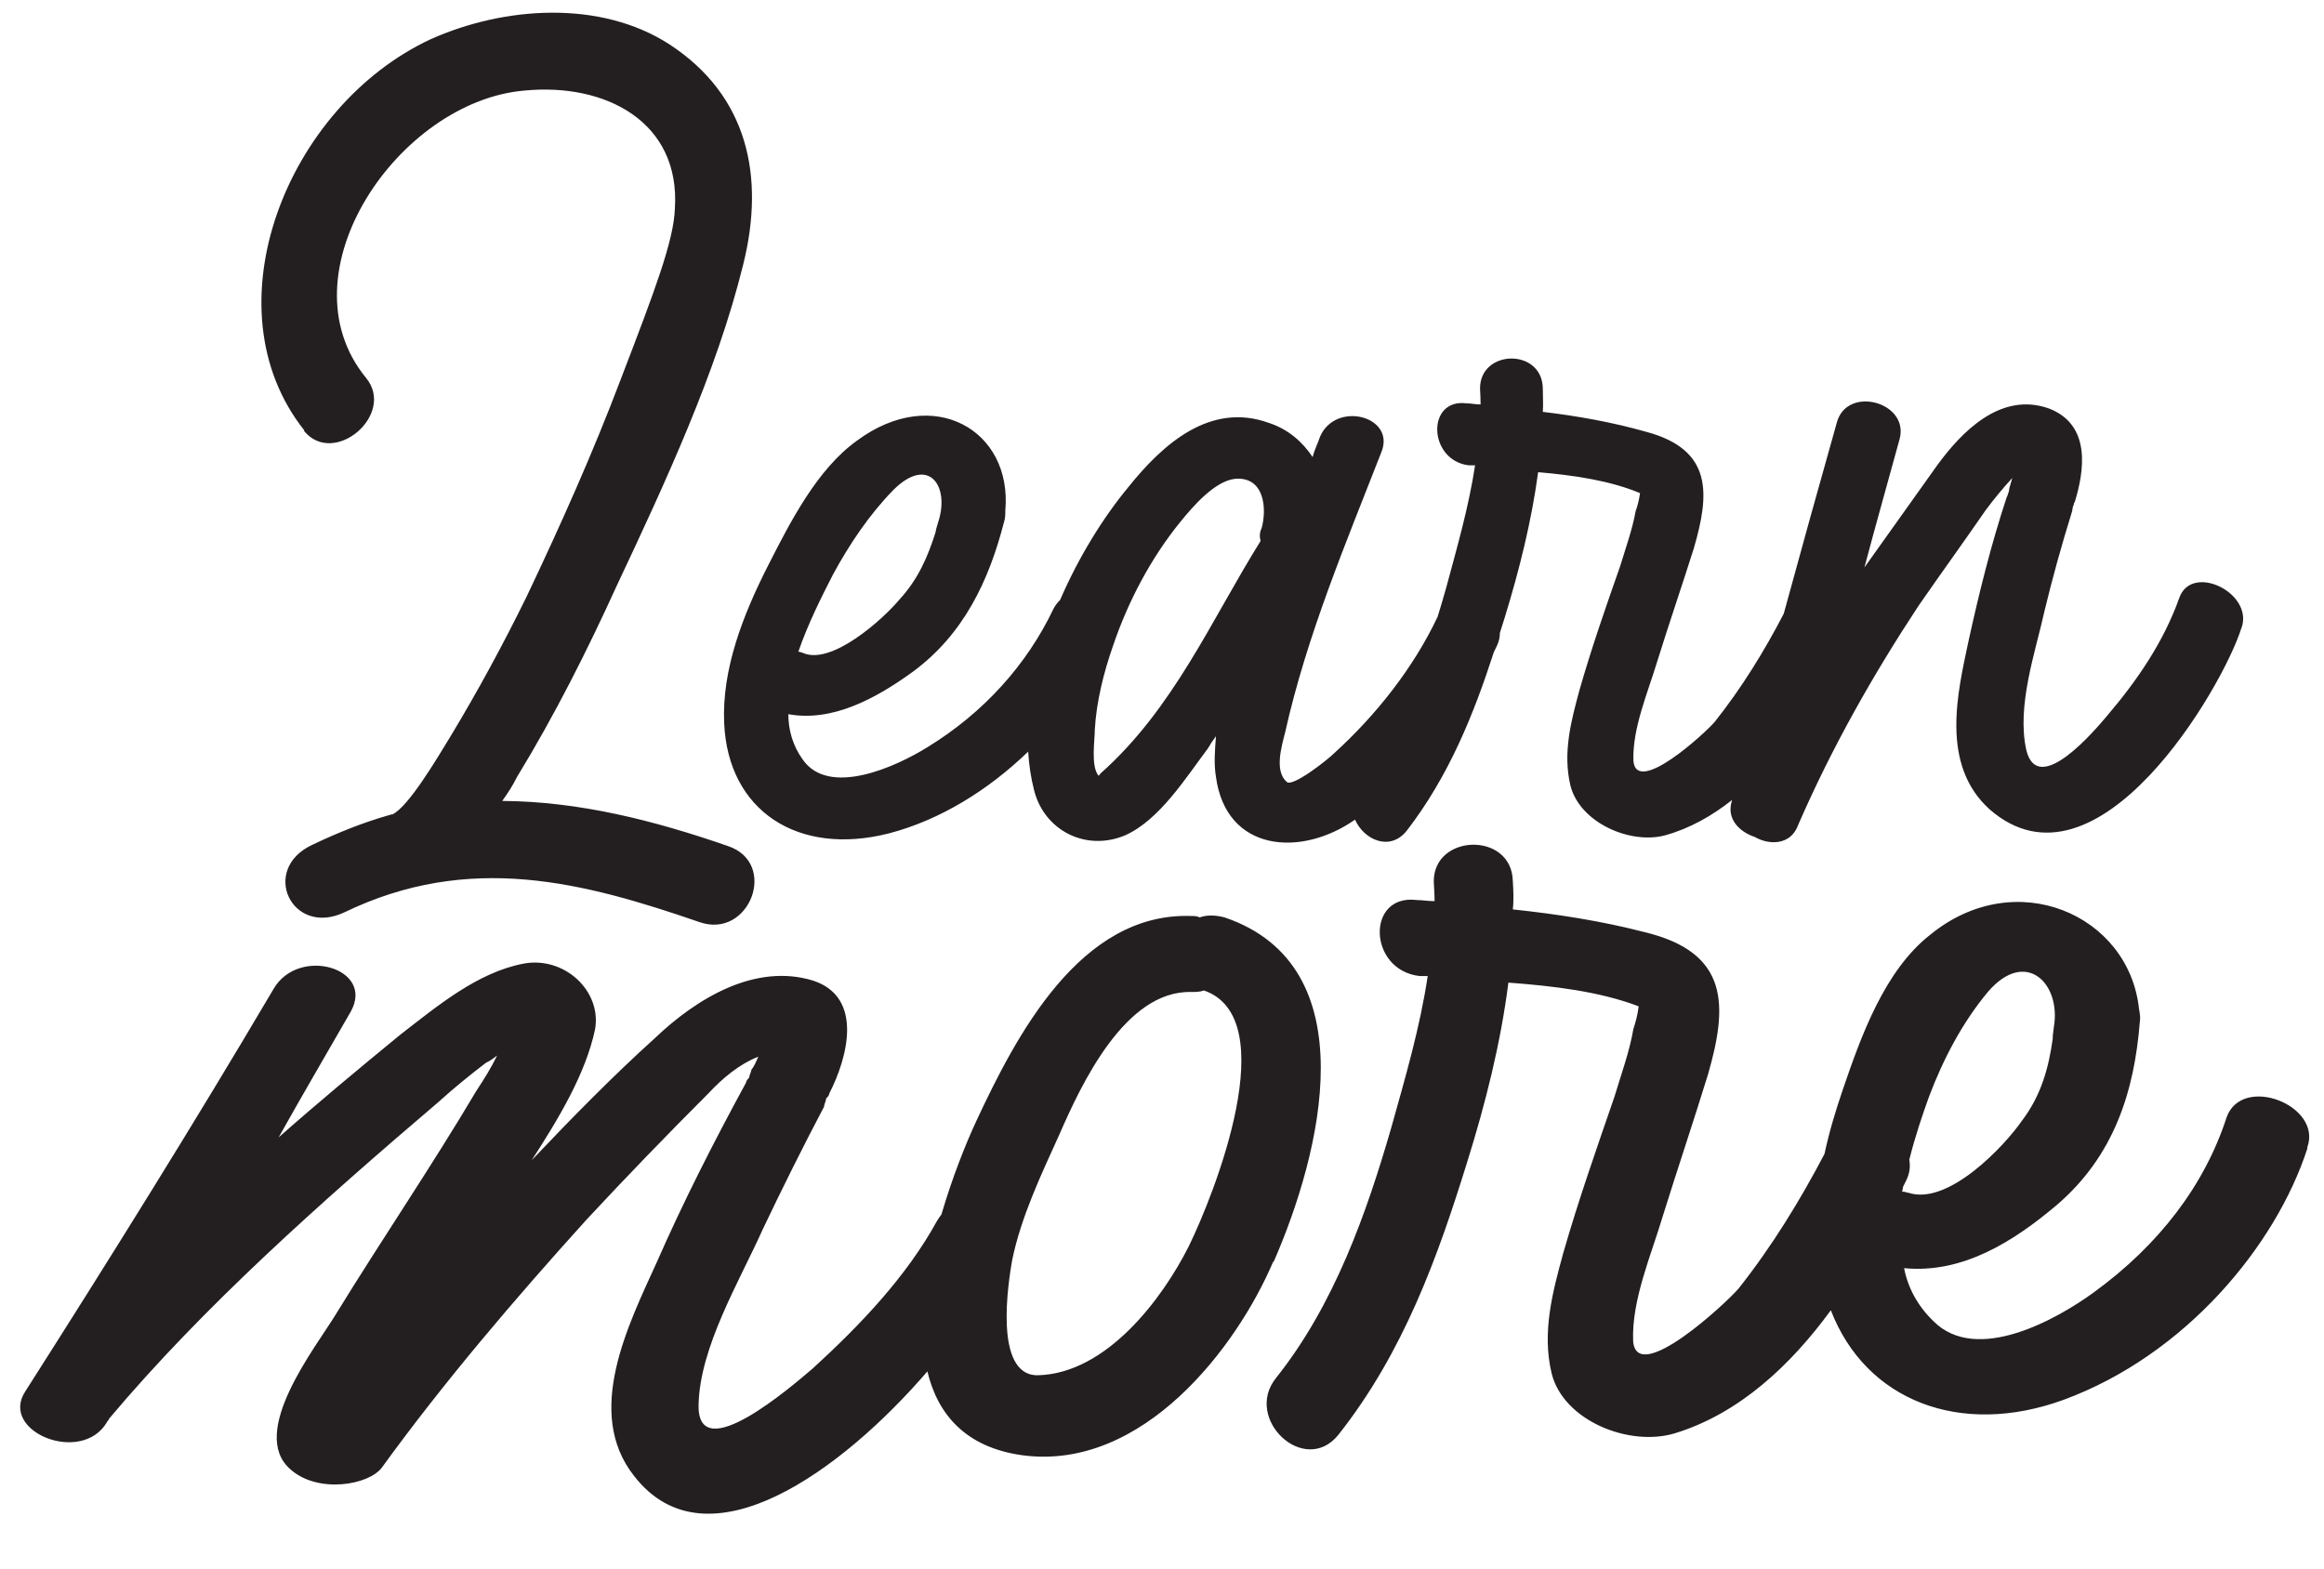
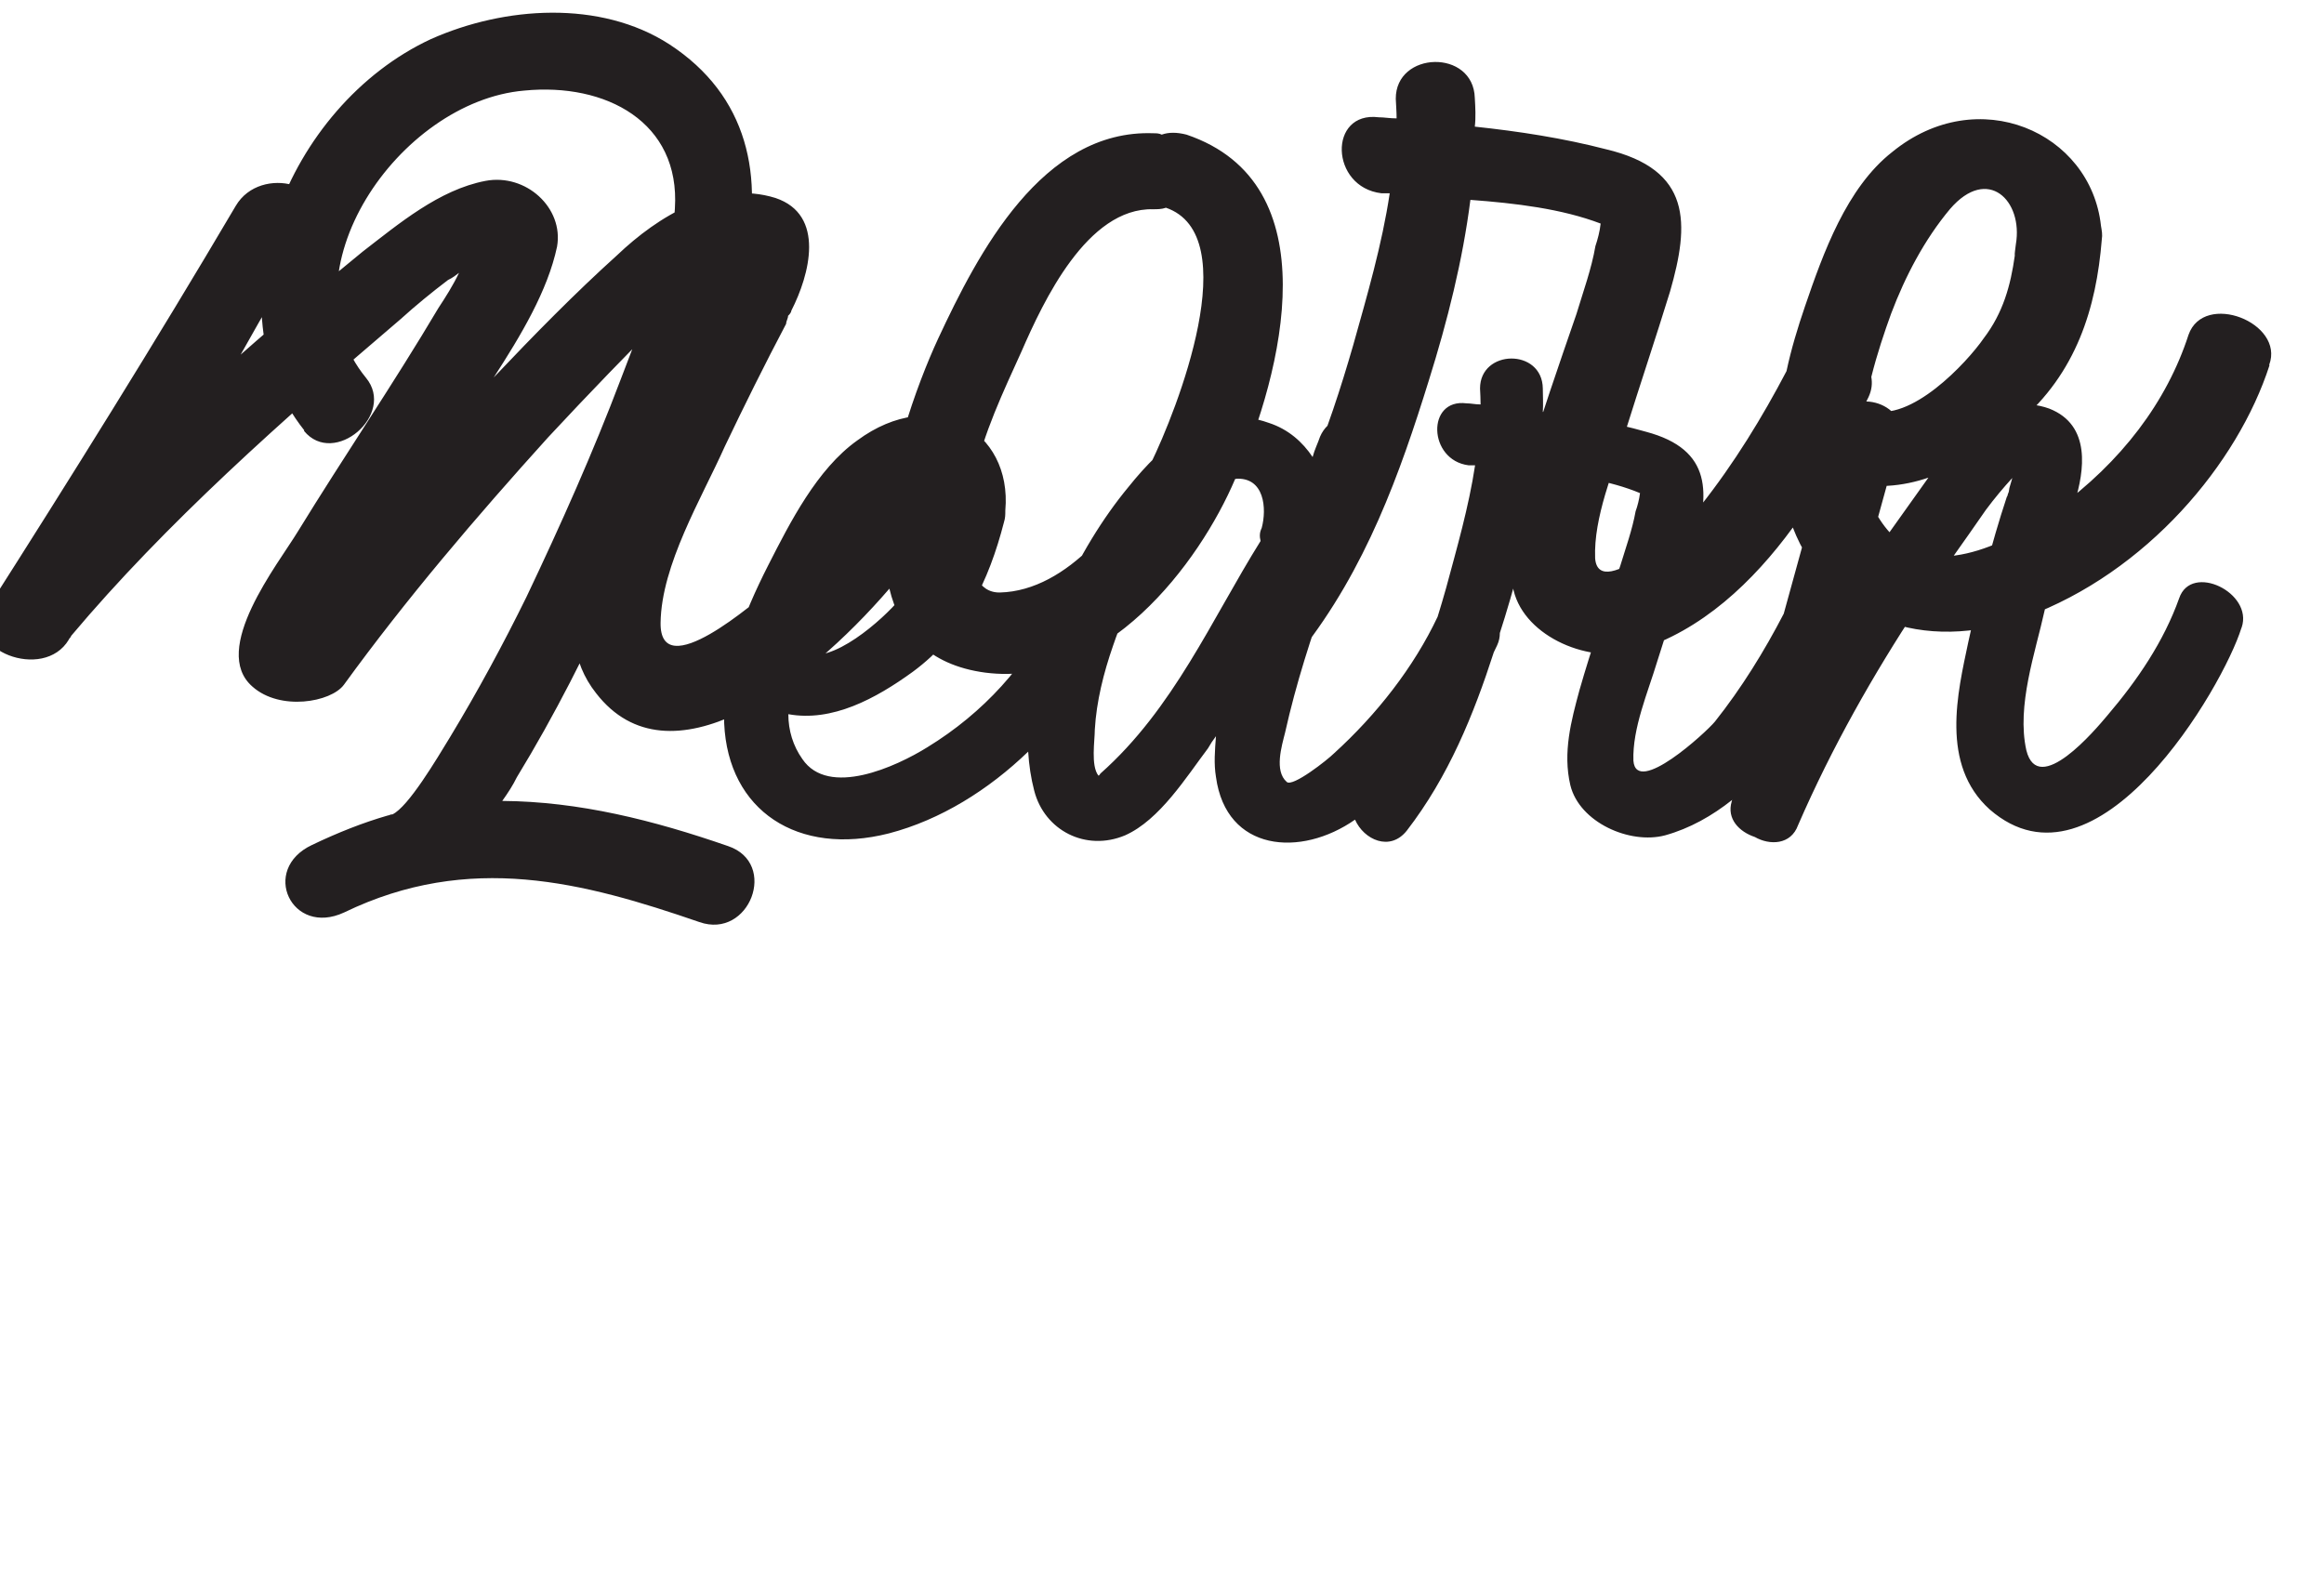
<svg xmlns="http://www.w3.org/2000/svg" data-name="Style 1" height="57.0" preserveAspectRatio="xMidYMid meet" version="1.0" viewBox="4.6 21.1 84.4 57.0" width="84.4" zoomAndPan="magnify">
  <g id="change1_1">
-     <path d="m15.65,36.73c-3.54-4.46-.63-11.78,4.6-14.21,2.67-1.19,6.15-1.43,8.66.19,2.85,1.86,3.48,4.8,2.68,8-.96,3.9-2.83,7.92-4.59,11.66-1.07,2.35-2.25,4.7-3.63,6.96-.14.29-.33.58-.53.86,2.79.02,5.49.7,8.2,1.64,1.84.62.78,3.4-1.04,2.76-4.21-1.45-8.35-2.55-12.9-.35-1.91.89-3.06-1.56-1.17-2.45.94-.45,1.85-.81,2.75-1.07.05,0,.11-.05.17-.04.58-.27,1.62-2.03,2.09-2.8,1.01-1.67,1.94-3.39,2.78-5.1,1.25-2.63,2.42-5.25,3.43-7.92,1.22-3.18,1.92-5.01,1.96-6.19.2-3.14-2.51-4.57-5.47-4.28-4.56.39-8.85,6.64-5.75,10.43,1.1,1.33-1.16,3.26-2.25,1.93Zm70.35,7.18c-.66,2.13-5.23,9.99-9.14,6.59-1.81-1.63-1.16-4.26-.78-6.07.39-1.78.83-3.56,1.4-5.28.04-.04.03-.12.06-.15.03-.08.02-.15.05-.23.03-.11.06-.19.09-.31-.32.35-.64.73-.96,1.16-.8,1.16-1.64,2.32-2.45,3.49-1.64,2.49-3.14,5.13-4.37,7.96-.26.72-1.03.74-1.57.43-.57-.19-1.03-.66-.84-1.29,0-.02.01-.04.02-.06-.73.58-1.54,1.04-2.44,1.29-1.28.34-3.11-.47-3.44-1.82-.28-1.19.03-2.34.33-3.45.44-1.54.96-3.03,1.48-4.51.2-.66.44-1.32.56-1.99.07-.19.13-.43.16-.66-1.1-.46-2.42-.65-3.7-.76-.24,1.78-.68,3.54-1.21,5.27-.06.19-.12.38-.18.57,0,.15-.03.3-.1.45-.04.08-.08.17-.12.25-.73,2.26-1.64,4.51-3.16,6.48-.61.77-1.56.33-1.88-.4,0,0,0,0,0,0-1.97,1.38-4.68,1.17-5.05-1.55-.08-.48-.04-.96,0-1.48-.12.16-.2.28-.29.44-.78,1.03-1.75,2.6-3.01,3.16-1.43.6-2.93-.18-3.3-1.62-.12-.46-.19-.93-.22-1.42-1.43,1.38-3.18,2.48-5.06,2.97-3.3.84-5.84-.82-5.98-4-.09-1.97.69-3.95,1.6-5.74.79-1.55,1.77-3.49,3.23-4.53,2.76-2.04,5.64-.38,5.38,2.54,0,.16,0,.27-.05.43-.54,2.1-1.45,4.06-3.31,5.43-1.35.98-2.93,1.83-4.52,1.54,0,.59.17,1.15.51,1.63.95,1.4,3.4.28,4.54-.43,2.04-1.25,3.61-2.99,4.58-5.03.07-.13.15-.23.24-.32.67-1.55,1.56-2.99,2.48-4.1,1.25-1.56,2.97-3.1,5.1-2.33.71.23,1.23.7,1.59,1.24.07-.27.19-.5.27-.74.57-1.32,2.78-.74,2.22.58-1.27,3.26-2.7,6.63-3.49,10.17-.12.48-.4,1.39.06,1.79.21.2,1.48-.8,1.72-1.04,1.55-1.41,2.89-3.12,3.76-4.96.11-.35.21-.7.31-1.05.39-1.45.82-2.93,1.05-4.45-.08,0-.16,0-.24,0-1.47-.19-1.53-2.44-.07-2.25.16,0,.32.04.51.04,0-.19-.01-.39-.02-.58,0-1.43,2.26-1.47,2.28,0,0,.27.02.58,0,.85,1.27.15,2.54.38,3.74.72,2.45.65,2.32,2.27,1.74,4.25-.43,1.36-.9,2.73-1.33,4.11-.33,1.1-.9,2.41-.86,3.59.1,1.3,2.63-1.02,2.96-1.42.97-1.22,1.8-2.57,2.5-3.92.64-2.34,1.28-4.65,1.93-6.95.37-1.35,2.63-.74,2.28.6-.42,1.54-.87,3.12-1.28,4.67.89-1.25,1.77-2.48,2.65-3.72.85-1.16,2.28-2.69,4.06-2.05,1.54.6,1.27,2.28.93,3.39-.04.04-.03.11-.06.15-.03.08-.02.15-.05.23-.37,1.19-.7,2.38-.99,3.58-.33,1.5-1.02,3.44-.66,5.06.43,1.73,2.52-.76,2.94-1.26,1.1-1.29,2.05-2.69,2.61-4.26.44-1.3,2.7-.2,2.27,1.06Zm-52.41.86c.08,0,.12.04.16.04,1.04.48,2.93-1.23,3.52-1.94.68-.74,1.03-1.56,1.31-2.45,0-.08.05-.19.09-.35.44-1.32-.35-2.45-1.63-1.17-.87.89-1.6,1.98-2.19,3.07-.4.78-.91,1.79-1.26,2.81Zm15.87-6.28c-.75.08-1.54,1.01-1.99,1.56-1.08,1.33-1.9,2.89-2.45,4.51-.34.98-.6,2.01-.66,3.04,0,.4-.15,1.31.13,1.67.04,0,.04-.04.08-.08,2.65-2.35,4.03-5.59,5.81-8.44-.04-.16-.04-.31.04-.47.19-.7.11-1.87-.96-1.79Zm1.38,28.43c-1.31,3.09-4.72,7.6-9.08,7.04-2.1-.28-3.11-1.5-3.48-3.05-3.08,3.58-8,7.22-10.65,3.8-1.83-2.31-.2-5.51.82-7.76.97-2.21,2.08-4.39,3.24-6.52,0-.05.06-.14.12-.19,0-.1.07-.19.08-.29.12-.14.18-.33.25-.47-.69.27-1.3.78-1.82,1.34-1.49,1.49-2.97,3.02-4.43,4.59-2.63,2.91-5.17,5.89-7.42,8.99-.47.64-2.32.96-3.32.07-1.55-1.34.93-4.45,1.65-5.64,1.67-2.72,3.47-5.36,5.1-8.11.27-.41.53-.82.75-1.28-.12.09-.23.18-.4.26-.58.44-1.18.93-1.72,1.42-4.27,3.64-8.54,7.43-11.97,11.51,0,.05-.07.08-.08.13-.92,1.55-3.9.34-2.97-1.11,3-4.71,6.1-9.67,9.03-14.64.91-1.55,3.68-.75,2.8.83-.88,1.53-1.77,3.05-2.62,4.57,1.46-1.29,2.93-2.51,4.43-3.74,1.31-1.01,2.78-2.25,4.46-2.57,1.47-.28,2.85.98,2.6,2.39-.34,1.6-1.31,3.22-2.3,4.75,1.47-1.55,2.95-3.06,4.48-4.44,1.49-1.42,3.63-2.74,5.75-2.08,1.83.61,1.24,2.8.58,4.09,0,.05-.06.14-.12.19,0,.1-.07.19-.07.29-.78,1.48-1.52,2.97-2.23,4.46-.84,1.88-2.3,4.29-2.33,6.4-.03,2.27,3.41-.72,4.15-1.35,1.74-1.59,3.4-3.34,4.5-5.34.05-.09.11-.17.17-.25.39-1.33.87-2.54,1.26-3.38,1.45-3.11,3.78-7.61,7.82-7.46.1,0,.2,0,.3.05.25-.09.55-.09.9,0,5.22,1.77,3.51,8.57,1.78,12.52Zm-2.53-9.84c-.15.05-.3.05-.45.05-2.4-.06-3.99,3.35-4.78,5.16-.66,1.46-1.39,2.98-1.72,4.57-.13.74-.7,4.21.93,4.19,2.5-.06,4.53-2.79,5.48-4.68.94-1.92,3.47-8.31.54-9.3Zm40.09,5.72c-1.15,3.56-4.45,7.52-8.85,9.14-3.75,1.37-7.19.04-8.46-3.25-1.44,1.97-3.31,3.75-5.67,4.47-1.67.5-4.05-.47-4.47-2.18-.36-1.5.04-2.97.42-4.36.56-1.95,1.22-3.82,1.86-5.68.25-.83.55-1.65.69-2.47.08-.24.16-.53.19-.82-1.42-.54-3.1-.74-4.73-.86-.28,2.2-.83,4.39-1.51,6.56-1.04,3.35-2.28,6.85-4.67,9.87-1.23,1.51-3.45-.59-2.26-2.07,2.13-2.67,3.3-6.03,4.18-9.07.51-1.82,1.05-3.66,1.33-5.53-.1,0-.2,0-.3,0-1.87-.22-1.94-2.99-.1-2.76.2,0,.4.04.65.04,0-.24-.02-.47-.03-.71-.01-1.74,2.82-1.82,2.87-.03.02.33.04.71,0,1.04,1.6.17,3.22.42,4.76.82,3.13.74,3.04,2.7,2.33,5.17-.52,1.69-1.1,3.41-1.64,5.14-.41,1.39-1.14,3.05-1.08,4.55.13,1.65,3.41-1.41,3.83-1.91,1.22-1.54,2.25-3.23,3.12-4.89.17-.8.41-1.59.67-2.35.66-1.93,1.51-4.31,3.17-5.61,3.11-2.54,7.21-.72,7.58,2.68.03.18.06.32.03.5-.2,2.49-.92,4.85-3.03,6.65-1.53,1.29-3.39,2.49-5.53,2.28.14.72.5,1.38,1.06,1.92,1.57,1.59,4.5-.07,5.83-1.04,2.38-1.73,4.03-3.91,4.82-6.35.56-1.59,3.5-.44,2.93,1.09Zm-14.68,1.38c-.01.07-.03.13-.04.2.11,0,.17.04.22.04,1.46.49,3.52-1.73,4.12-2.6.71-.93.98-1.93,1.13-3-.01-.09.02-.23.04-.42.27-1.58-1.02-2.87-2.39-1.28-.93,1.11-1.63,2.45-2.14,3.8-.24.66-.51,1.46-.72,2.3.04.23.02.47-.1.73-.04.08-.08.16-.12.24Z" fill="#231f20" />
+     <path d="m15.65,36.73c-3.54-4.46-.63-11.78,4.6-14.21,2.67-1.19,6.15-1.43,8.66.19,2.85,1.86,3.48,4.8,2.68,8-.96,3.9-2.83,7.92-4.59,11.66-1.07,2.35-2.25,4.7-3.63,6.96-.14.29-.33.58-.53.86,2.79.02,5.49.7,8.2,1.64,1.84.62.78,3.4-1.04,2.76-4.21-1.45-8.35-2.55-12.9-.35-1.91.89-3.06-1.56-1.17-2.45.94-.45,1.85-.81,2.75-1.07.05,0,.11-.05.17-.04.58-.27,1.62-2.03,2.09-2.8,1.01-1.67,1.94-3.39,2.78-5.1,1.25-2.63,2.42-5.25,3.43-7.92,1.22-3.18,1.92-5.01,1.96-6.19.2-3.14-2.51-4.57-5.47-4.28-4.56.39-8.85,6.64-5.75,10.43,1.1,1.33-1.16,3.26-2.25,1.93Zm70.35,7.18c-.66,2.13-5.23,9.99-9.14,6.59-1.81-1.63-1.16-4.26-.78-6.07.39-1.78.83-3.56,1.4-5.28.04-.04.03-.12.06-.15.03-.08.02-.15.05-.23.03-.11.06-.19.09-.31-.32.35-.64.73-.96,1.16-.8,1.16-1.64,2.32-2.45,3.49-1.64,2.49-3.14,5.13-4.37,7.96-.26.72-1.03.74-1.57.43-.57-.19-1.03-.66-.84-1.29,0-.02.01-.04.02-.06-.73.58-1.54,1.04-2.44,1.29-1.28.34-3.11-.47-3.44-1.82-.28-1.19.03-2.34.33-3.45.44-1.54.96-3.03,1.48-4.51.2-.66.44-1.32.56-1.99.07-.19.13-.43.16-.66-1.1-.46-2.42-.65-3.7-.76-.24,1.78-.68,3.54-1.21,5.27-.06.19-.12.38-.18.57,0,.15-.03.3-.1.45-.04.08-.08.17-.12.25-.73,2.26-1.64,4.51-3.16,6.48-.61.77-1.56.33-1.88-.4,0,0,0,0,0,0-1.97,1.38-4.68,1.17-5.05-1.55-.08-.48-.04-.96,0-1.48-.12.16-.2.28-.29.44-.78,1.03-1.75,2.6-3.01,3.16-1.43.6-2.93-.18-3.3-1.62-.12-.46-.19-.93-.22-1.42-1.43,1.38-3.18,2.48-5.06,2.97-3.3.84-5.84-.82-5.98-4-.09-1.97.69-3.95,1.6-5.74.79-1.55,1.77-3.49,3.23-4.53,2.76-2.04,5.64-.38,5.38,2.54,0,.16,0,.27-.05.43-.54,2.1-1.45,4.06-3.31,5.43-1.35.98-2.93,1.83-4.52,1.54,0,.59.17,1.15.51,1.63.95,1.4,3.4.28,4.54-.43,2.04-1.25,3.61-2.99,4.58-5.03.07-.13.15-.23.24-.32.67-1.55,1.56-2.99,2.48-4.1,1.25-1.56,2.97-3.1,5.1-2.33.71.23,1.23.7,1.59,1.24.07-.27.19-.5.27-.74.57-1.32,2.78-.74,2.22.58-1.27,3.26-2.7,6.63-3.49,10.17-.12.48-.4,1.39.06,1.79.21.2,1.48-.8,1.72-1.04,1.55-1.41,2.89-3.12,3.76-4.96.11-.35.21-.7.31-1.05.39-1.45.82-2.93,1.05-4.45-.08,0-.16,0-.24,0-1.47-.19-1.53-2.44-.07-2.25.16,0,.32.04.51.04,0-.19-.01-.39-.02-.58,0-1.43,2.26-1.47,2.28,0,0,.27.02.58,0,.85,1.27.15,2.54.38,3.74.72,2.45.65,2.32,2.27,1.74,4.25-.43,1.36-.9,2.73-1.33,4.11-.33,1.1-.9,2.41-.86,3.59.1,1.3,2.63-1.02,2.96-1.42.97-1.22,1.8-2.57,2.5-3.92.64-2.34,1.28-4.65,1.93-6.95.37-1.35,2.63-.74,2.28.6-.42,1.54-.87,3.12-1.28,4.67.89-1.25,1.77-2.48,2.65-3.72.85-1.16,2.28-2.69,4.06-2.05,1.54.6,1.27,2.28.93,3.39-.04.04-.03.11-.06.15-.03.08-.02.15-.05.23-.37,1.19-.7,2.38-.99,3.58-.33,1.5-1.02,3.44-.66,5.06.43,1.73,2.52-.76,2.94-1.26,1.1-1.29,2.05-2.69,2.61-4.26.44-1.3,2.7-.2,2.27,1.06Zm-52.41.86c.08,0,.12.04.16.04,1.04.48,2.93-1.23,3.52-1.94.68-.74,1.03-1.56,1.31-2.45,0-.08.05-.19.09-.35.44-1.32-.35-2.45-1.63-1.17-.87.89-1.6,1.98-2.19,3.07-.4.78-.91,1.79-1.26,2.81Zm15.87-6.28c-.75.08-1.54,1.01-1.99,1.56-1.08,1.33-1.9,2.89-2.45,4.51-.34.98-.6,2.01-.66,3.04,0,.4-.15,1.31.13,1.67.04,0,.04-.04.08-.08,2.65-2.35,4.03-5.59,5.81-8.44-.04-.16-.04-.31.04-.47.19-.7.11-1.87-.96-1.79Zc-1.31,3.09-4.72,7.6-9.08,7.04-2.1-.28-3.11-1.5-3.48-3.05-3.08,3.58-8,7.22-10.65,3.8-1.83-2.31-.2-5.51.82-7.76.97-2.21,2.08-4.39,3.24-6.52,0-.05.06-.14.12-.19,0-.1.07-.19.08-.29.12-.14.18-.33.25-.47-.69.27-1.3.78-1.82,1.34-1.49,1.49-2.97,3.02-4.43,4.59-2.63,2.91-5.17,5.89-7.42,8.99-.47.64-2.32.96-3.32.07-1.55-1.34.93-4.45,1.65-5.64,1.67-2.72,3.47-5.36,5.1-8.11.27-.41.53-.82.75-1.28-.12.09-.23.18-.4.26-.58.44-1.18.93-1.72,1.42-4.27,3.64-8.54,7.43-11.97,11.51,0,.05-.07.08-.08.13-.92,1.55-3.9.34-2.97-1.11,3-4.71,6.1-9.67,9.03-14.64.91-1.55,3.68-.75,2.8.83-.88,1.53-1.77,3.05-2.62,4.57,1.46-1.29,2.93-2.51,4.43-3.74,1.31-1.01,2.78-2.25,4.46-2.57,1.47-.28,2.85.98,2.6,2.39-.34,1.6-1.31,3.22-2.3,4.75,1.47-1.55,2.95-3.06,4.48-4.44,1.49-1.42,3.63-2.74,5.75-2.08,1.83.61,1.24,2.8.58,4.09,0,.05-.06.14-.12.19,0,.1-.07.19-.07.29-.78,1.48-1.52,2.97-2.23,4.46-.84,1.88-2.3,4.29-2.33,6.4-.03,2.27,3.41-.72,4.15-1.35,1.74-1.59,3.4-3.34,4.5-5.34.05-.09.11-.17.17-.25.39-1.33.87-2.54,1.26-3.38,1.45-3.11,3.78-7.61,7.82-7.46.1,0,.2,0,.3.05.25-.09.55-.09.9,0,5.22,1.77,3.51,8.57,1.78,12.52Zm-2.53-9.84c-.15.05-.3.05-.45.05-2.4-.06-3.99,3.35-4.78,5.16-.66,1.46-1.39,2.98-1.72,4.57-.13.74-.7,4.21.93,4.19,2.5-.06,4.53-2.79,5.48-4.68.94-1.92,3.47-8.31.54-9.3Zm40.09,5.72c-1.15,3.56-4.45,7.52-8.85,9.14-3.75,1.37-7.19.04-8.46-3.25-1.44,1.97-3.31,3.75-5.67,4.47-1.67.5-4.05-.47-4.47-2.18-.36-1.5.04-2.97.42-4.36.56-1.95,1.22-3.82,1.86-5.68.25-.83.55-1.65.69-2.47.08-.24.16-.53.19-.82-1.42-.54-3.1-.74-4.73-.86-.28,2.2-.83,4.39-1.51,6.56-1.04,3.35-2.28,6.85-4.67,9.87-1.23,1.51-3.45-.59-2.26-2.07,2.13-2.67,3.3-6.03,4.18-9.07.51-1.82,1.05-3.66,1.33-5.53-.1,0-.2,0-.3,0-1.87-.22-1.94-2.99-.1-2.76.2,0,.4.04.65.04,0-.24-.02-.47-.03-.71-.01-1.74,2.82-1.82,2.87-.03.02.33.04.71,0,1.04,1.6.17,3.22.42,4.76.82,3.13.74,3.04,2.7,2.33,5.17-.52,1.69-1.1,3.41-1.64,5.14-.41,1.39-1.14,3.05-1.08,4.55.13,1.65,3.41-1.41,3.83-1.91,1.22-1.54,2.25-3.23,3.12-4.89.17-.8.41-1.59.67-2.35.66-1.93,1.51-4.31,3.17-5.61,3.11-2.54,7.21-.72,7.58,2.68.03.18.06.32.03.5-.2,2.49-.92,4.85-3.03,6.65-1.53,1.29-3.39,2.49-5.53,2.28.14.72.5,1.38,1.06,1.92,1.57,1.59,4.5-.07,5.83-1.04,2.38-1.73,4.03-3.91,4.82-6.35.56-1.59,3.5-.44,2.93,1.09Zm-14.68,1.38c-.01.07-.03.13-.04.2.11,0,.17.04.22.04,1.46.49,3.52-1.73,4.12-2.6.71-.93.98-1.93,1.13-3-.01-.09.02-.23.04-.42.27-1.58-1.02-2.87-2.39-1.28-.93,1.11-1.63,2.45-2.14,3.8-.24.66-.51,1.46-.72,2.3.04.23.02.47-.1.73-.04.08-.08.16-.12.24Z" fill="#231f20" />
  </g>
</svg>